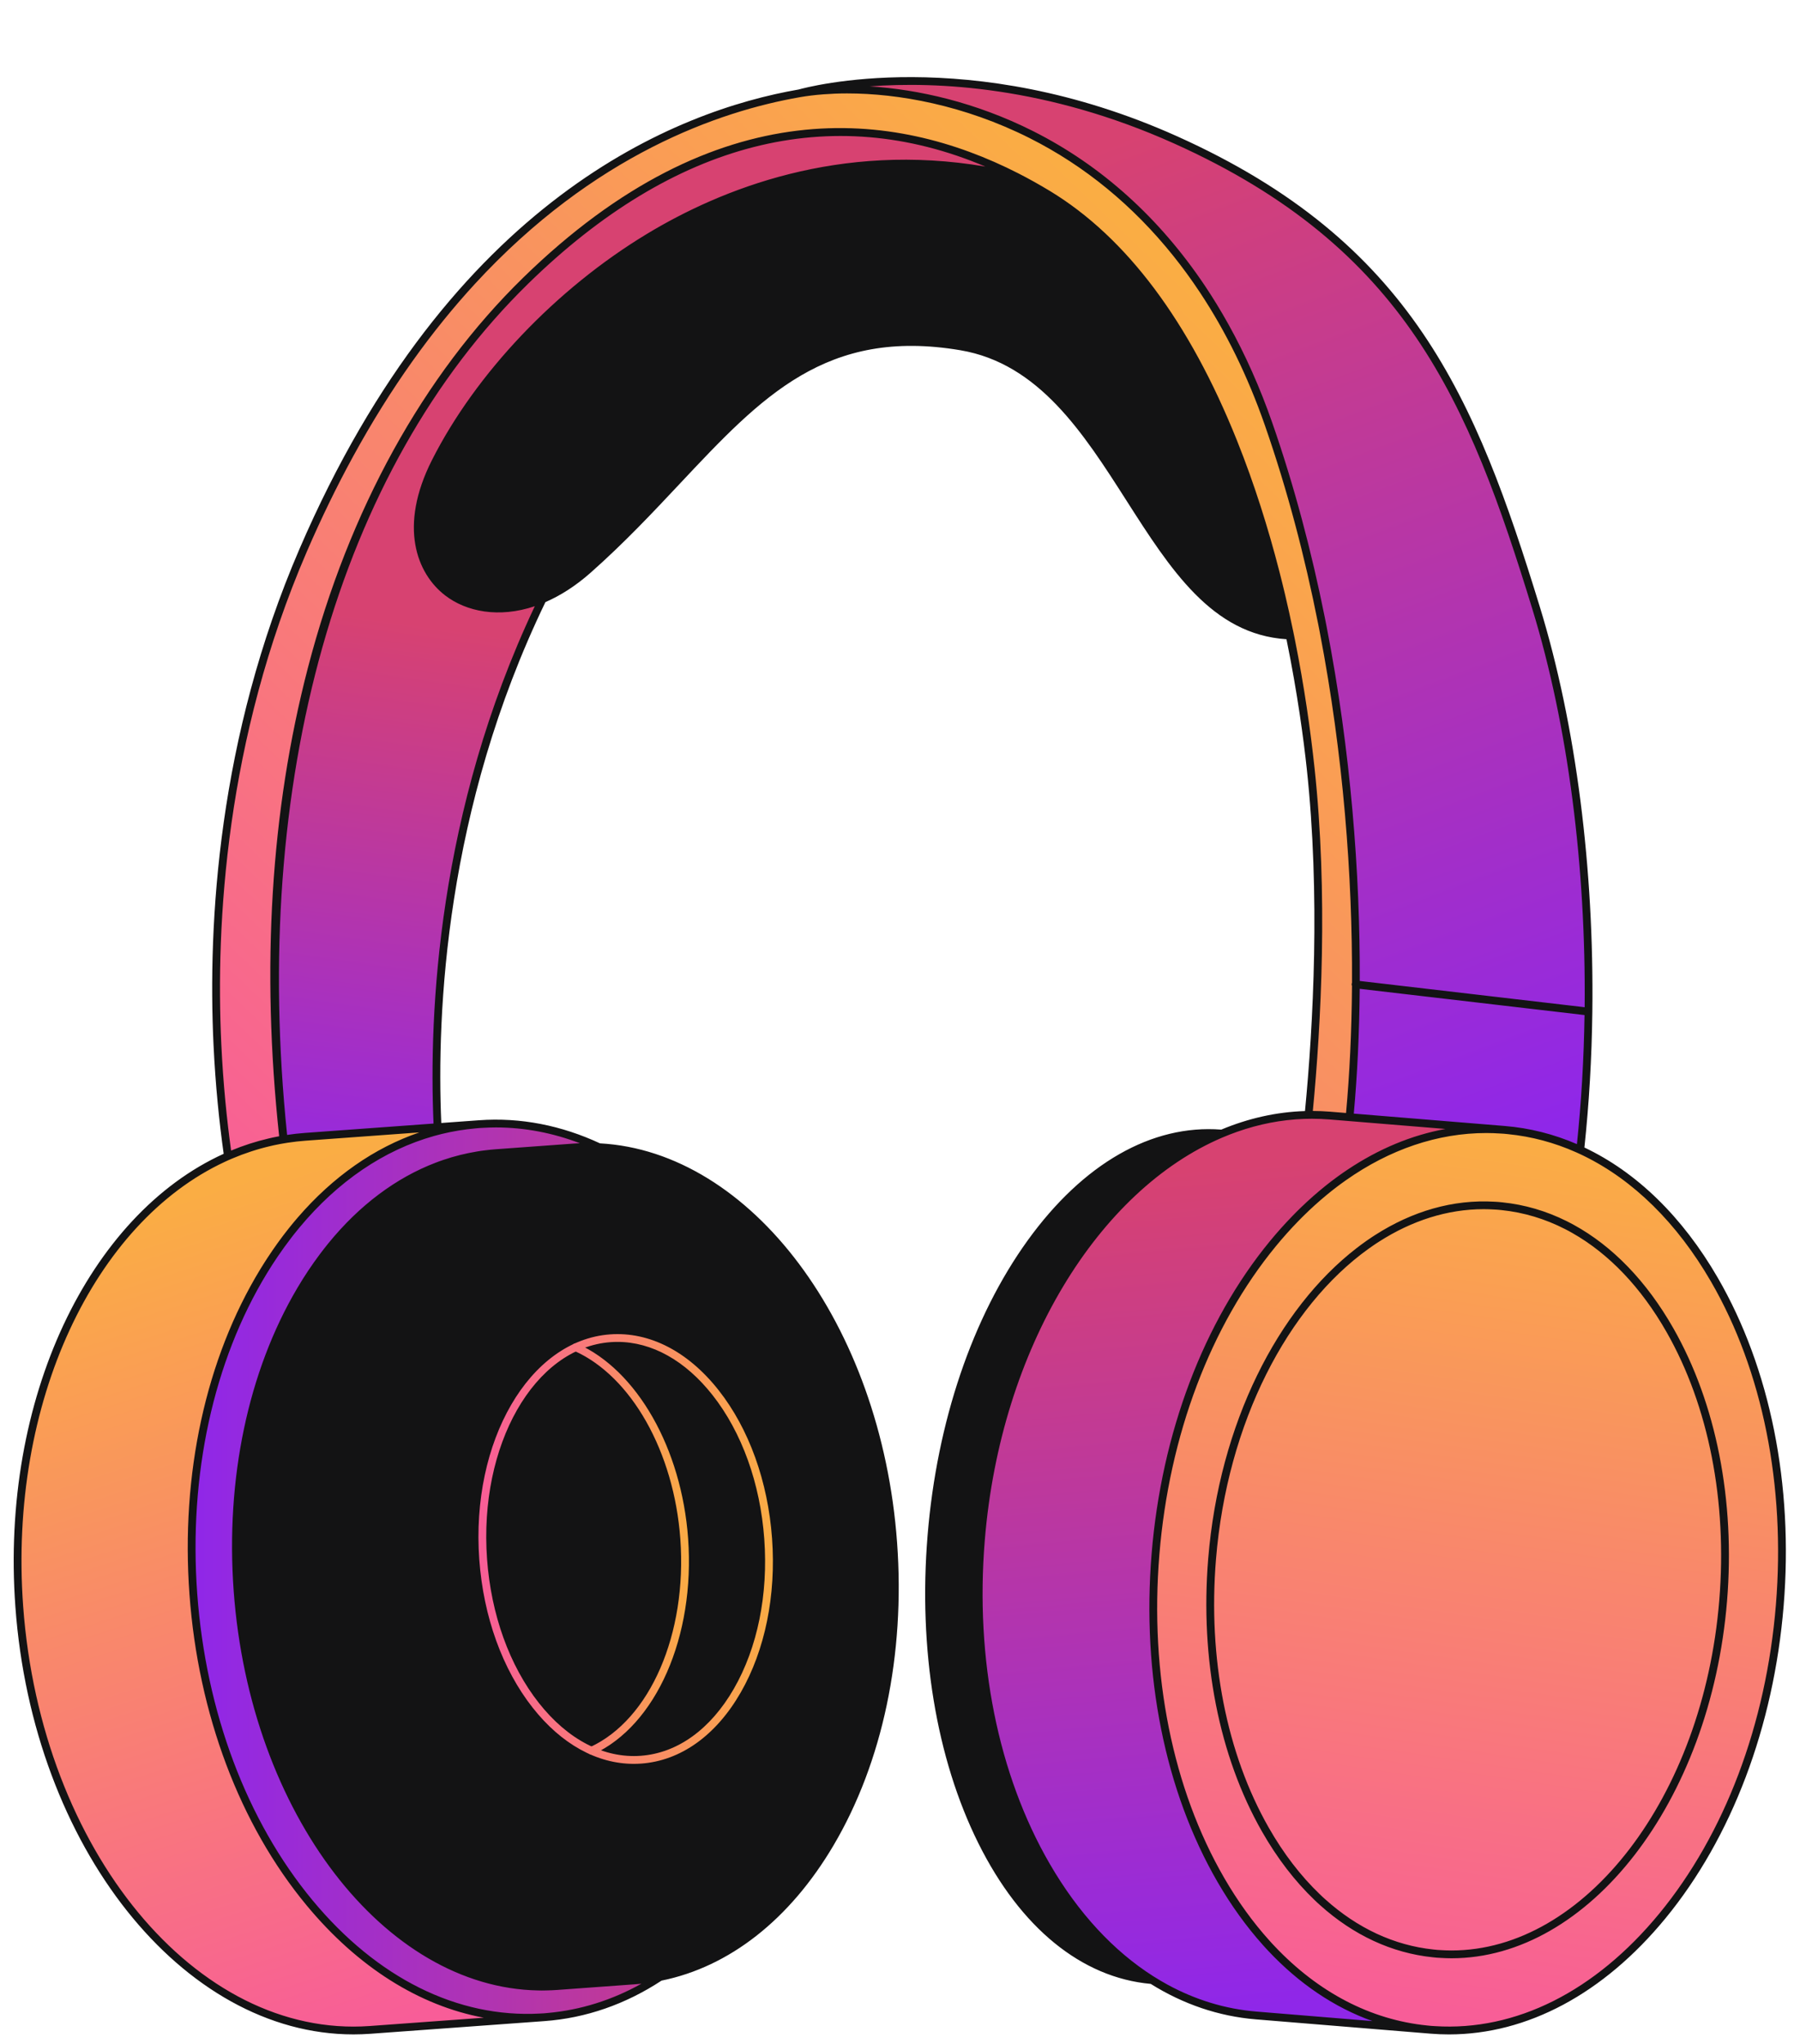
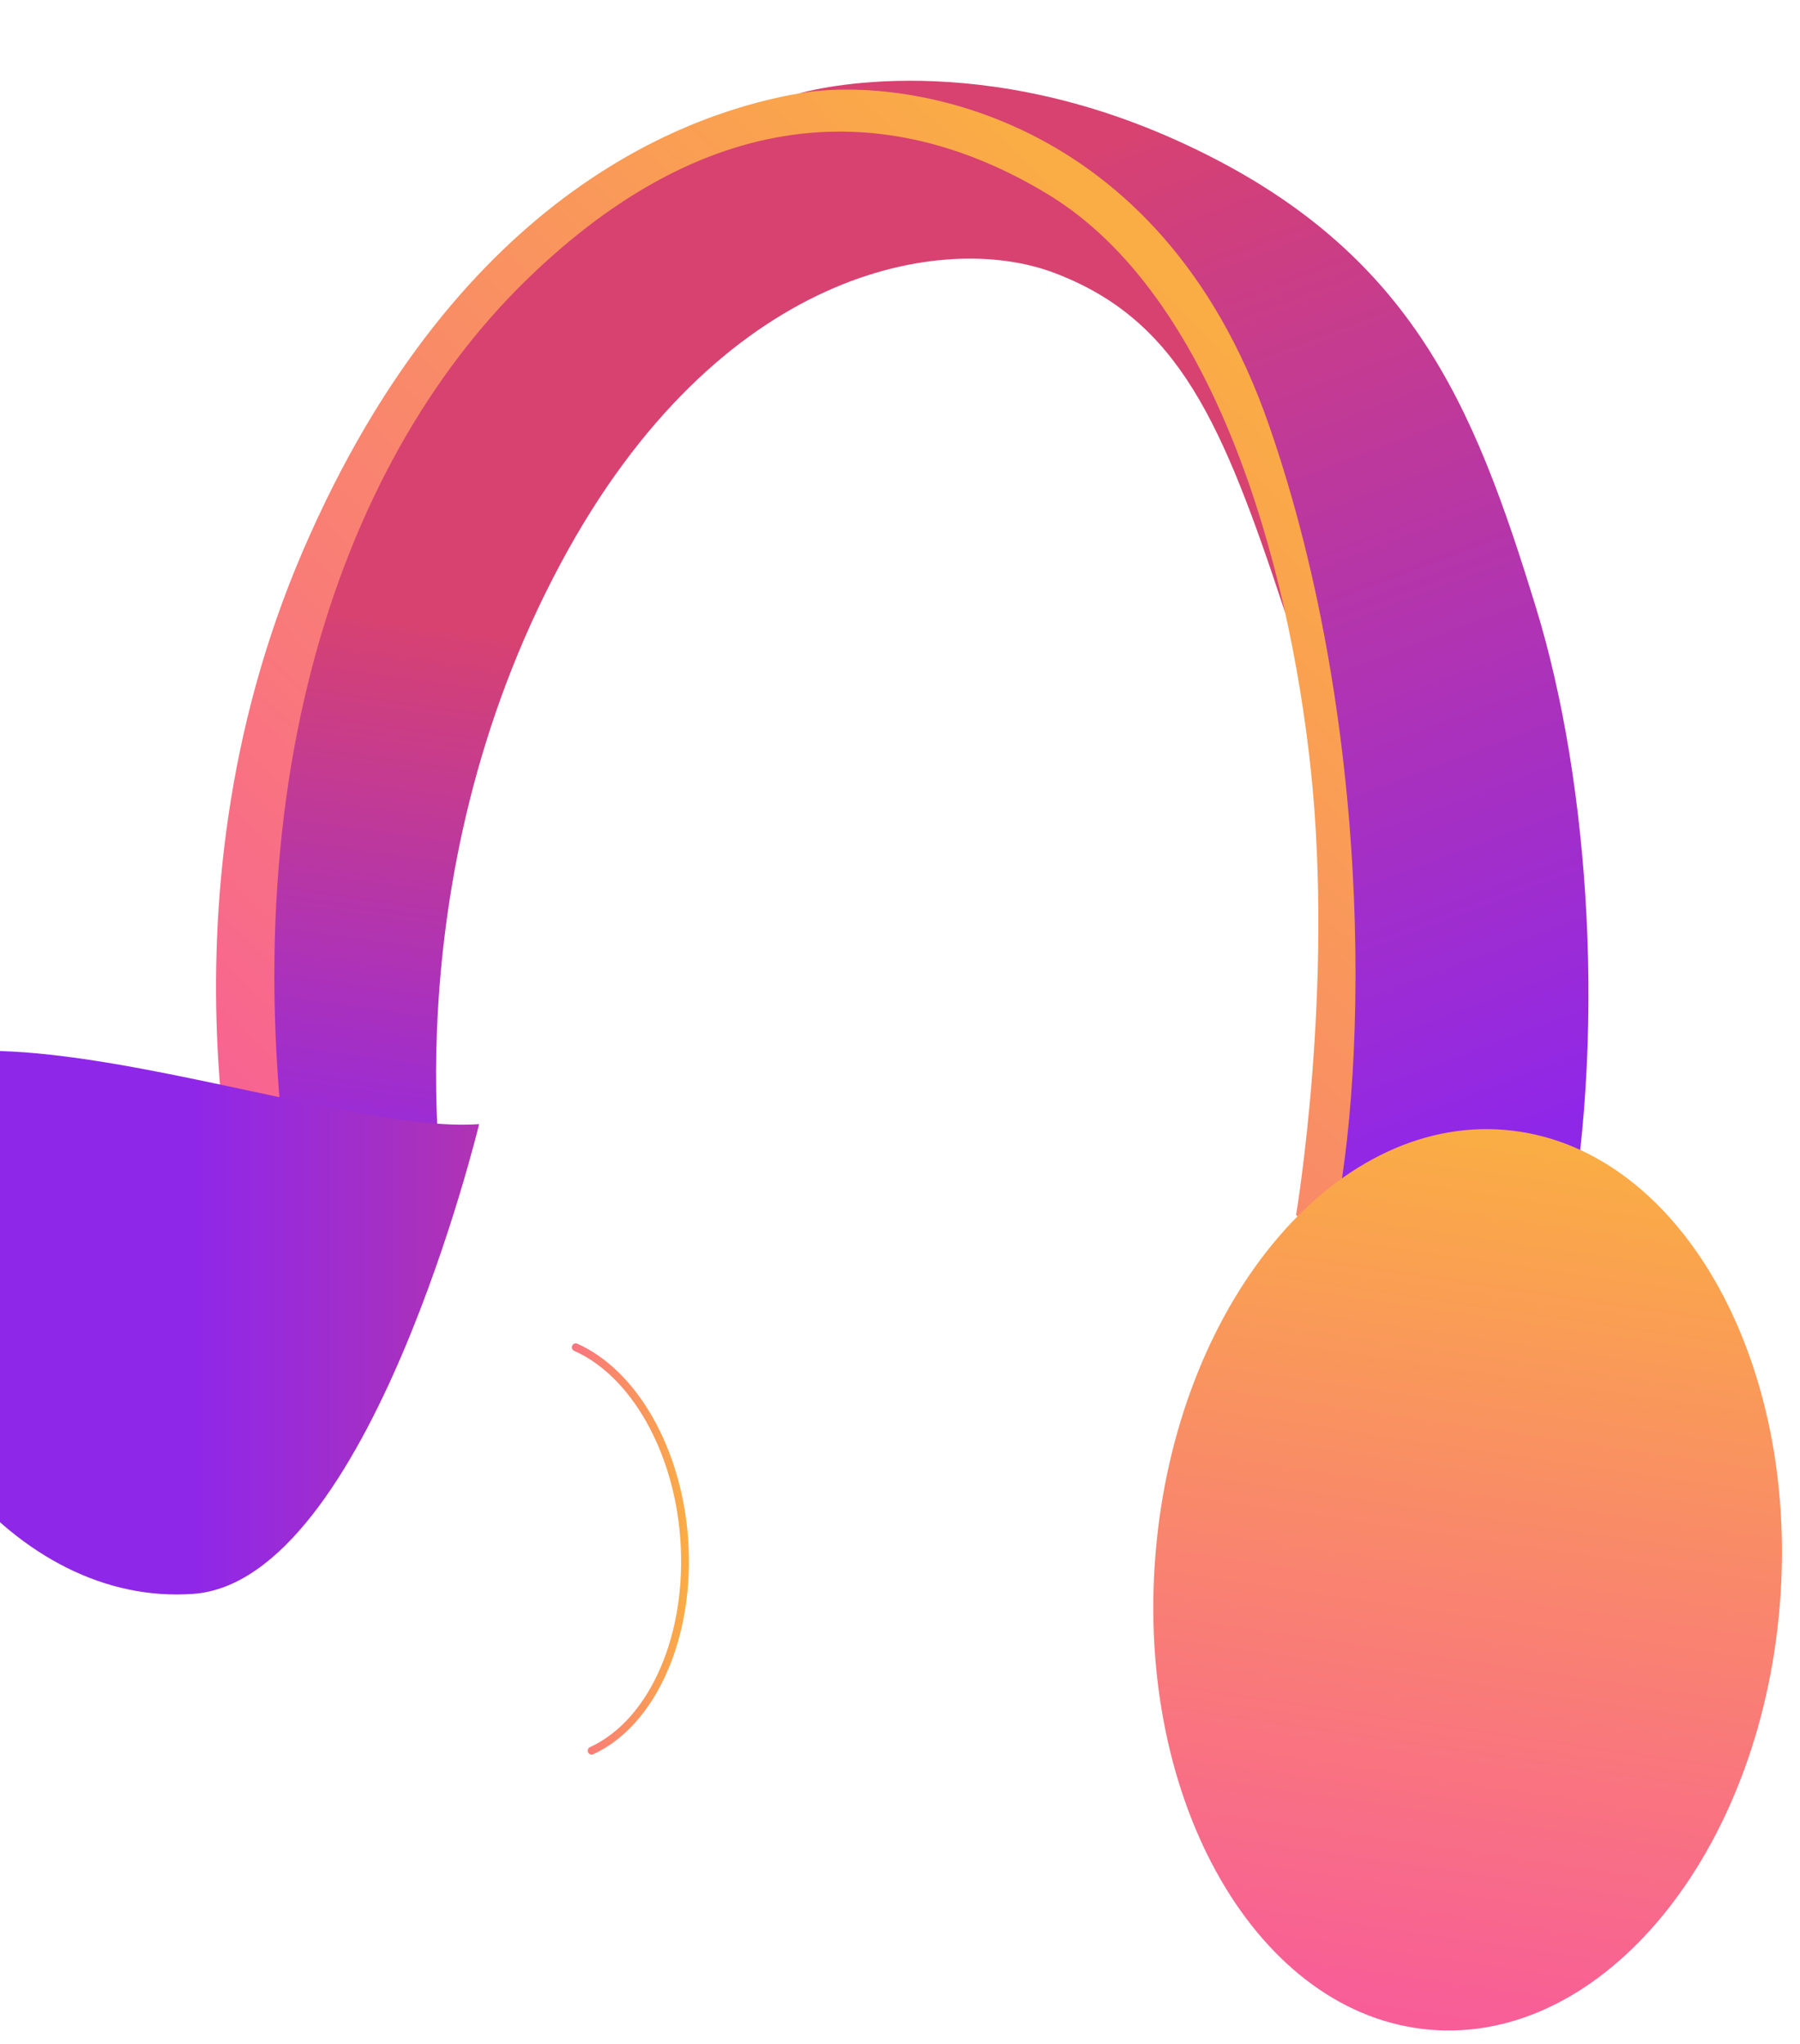
<svg xmlns="http://www.w3.org/2000/svg" xmlns:xlink="http://www.w3.org/1999/xlink" height="522.1" id="Layer_2" preserveAspectRatio="xMidYMid meet" version="1.1" viewBox="-3.5 -19.7 459.8 522.1" width="459.8" x="0" xml:space="preserve" y="0" zoomAndPan="magnify">
  <g>
    <linearGradient gradientUnits="userSpaceOnUse" id="SVGID_3_" x1="173.317" x2="194.739" xlink:actuate="onLoad" xlink:show="other" xlink:type="simple" y1="303.789" y2="152.677">
      <stop offset="0" stop-color="#8f27e9" />
      <stop offset="1" stop-color="#d74271" />
    </linearGradient>
    <path d="M151.889,27.203c81.068-46.9,126.367,8.06,126.367,8.06 c49.154,44.049,46.515,101.484,46.515,101.484 c-15.938-48.355-27.106-74.76-59.111-86.794 c-27.967-10.516-85.432-1.304-125.937,74.284 c-44.203,82.488-29.47,164.942-29.47,164.942l-37.009,12.145 C42.387,193.826,70.821,74.103,151.889,27.203z" fill="url(#SVGID_3_)" />
    <linearGradient gradientUnits="userSpaceOnUse" id="SVGID_4_" x1="372.818" x2="276.129" xlink:actuate="onLoad" xlink:show="other" xlink:type="simple" y1="276" y2="18.358">
      <stop offset="0" stop-color="#8f27e9" />
      <stop offset="1" stop-color="#d74271" />
    </linearGradient>
    <path d="M200.783,4.125c0,0,41.721-12.485,96,11.903 c60.13,27.017,76.111,67.528,92.095,119.557 c13.759,44.786,18.244,110.299,7.117,165.797l-59.88-3.66l2.191-81.503 l-5.589-70.309L307.549,66.15l-35.03-36.935l-26.434-15.641L200.783,4.125z" fill="url(#SVGID_4_)" />
    <linearGradient gradientUnits="userSpaceOnUse" id="SVGID_6_" x1="83.527" x2="322.941" xlink:actuate="onLoad" xlink:show="other" xlink:type="simple" y1="324.032" y2="74.518">
      <stop offset="0" stop-color="#f85d98" />
      <stop offset="1" stop-color="#faad44" />
    </linearGradient>
    <path d="M60.272,303.439c0,0-26.513-89.366,13.652-182.526 S174.92,8.593,200.783,4.125s91.878,4.413,119.763,84.487 c27.885,80.074,25.042,171.838,15.569,209.109l-8.541-7.044 c0,0,9.775-57.968,3.713-114.222c-5.633-52.275-24.535-120.694-67.104-146.514 c-38.685-23.464-85.14-25.113-133.423,22.081S52.527,185.943,73.243,301.326 L60.272,303.439z" fill="url(#SVGID_6_)" />
    <linearGradient gradientUnits="userSpaceOnUse" id="SVGID_7_" x1="110.552" x2="43.97" xlink:actuate="onLoad" xlink:show="other" xlink:type="simple" y1="493.304" y2="286.033">
      <stop offset="0" stop-color="#f85d98" />
      <stop offset="1" stop-color="#faad44" />
    </linearGradient>
-     <path d="M135.51,495.607l-44.462,3.239 c-44.909,3.271-85.035-45.147-89.624-108.146 c-4.589-62.999,28.097-116.721,73.006-119.993l44.462-3.239L135.51,495.607z" fill="url(#SVGID_7_)" />
    <linearGradient gradientUnits="userSpaceOnUse" id="SVGID_8_" x1="45.456" x2="208.945" xlink:actuate="onLoad" xlink:show="other" xlink:type="simple" y1="381.538" y2="381.538">
      <stop offset="0" stop-color="#8f27e9" />
      <stop offset="1" stop-color="#d74271" />
    </linearGradient>
-     <path d="M118.891,267.469c44.909-3.271,85.035,45.147,89.624,108.146 s-28.096,116.721-73.005,119.993s-85.035-45.147-89.624-108.146 S73.982,270.74,118.891,267.469z" fill="url(#SVGID_8_)" />
+     <path d="M118.891,267.469s-28.096,116.721-73.005,119.993s-85.035-45.147-89.624-108.146 S73.982,270.74,118.891,267.469z" fill="url(#SVGID_8_)" />
    <linearGradient gradientUnits="userSpaceOnUse" id="SVGID_9_" x1="328.43" x2="308.745" xlink:actuate="onLoad" xlink:show="other" xlink:type="simple" y1="492.632" y2="278.413">
      <stop offset="0" stop-color="#8f27e9" />
      <stop offset="1" stop-color="#d74271" />
    </linearGradient>
-     <path d="M336.215,265.279l44.596,3.652l-18.827,229.882 l-44.596-3.652c-44.037-3.607-75.521-57.991-70.322-121.471 C252.264,310.209,292.178,261.672,336.215,265.279z" fill="url(#SVGID_9_)" />
    <linearGradient gradientUnits="userSpaceOnUse" id="SVGID_10_" x1="355.008" x2="388.009" xlink:actuate="onLoad" xlink:show="other" xlink:type="simple" y1="494.862" y2="271.379">
      <stop offset="0" stop-color="#f85d98" />
      <stop offset="1" stop-color="#faad44" />
    </linearGradient>
    <path d="M380.811,268.931 c44.037,3.607,75.521,57.991,70.322,121.472s-45.112,112.018-89.149,108.411 c-44.037-3.607-75.521-57.991-70.322-121.472S336.774,265.325,380.811,268.931z" fill="url(#SVGID_10_)" />
    <g id="change1_1">
-       <path d="M435.297,306.715c-9.057-15.644-20.777-26.989-34.07-33.279 c1.206-11.303,1.876-22.916,2.027-34.595c0-0.003,0.002-0.005,0.002-0.009 c0.001-0.009-0.003-0.016-0.002-0.025c0.465-36.274-4.107-73.192-13.423-103.515 c-16.394-53.359-32.634-93.212-92.64-120.173 C244.104-8.733,202.343,2.646,200.556,3.154 c-31.086,5.386-88.933,27.799-127.548,117.364 c-20.823,48.299-23.44,95.526-21.968,126.64 c0.496,10.481,1.477,19.888,2.595,27.885C19.337,290.621-3.453,337.468,0.43,390.773 c4.474,61.417,42.735,109.225,86.347,109.225c1.441,0,2.892-0.053,4.344-0.158 l44.462-3.239c10.621-0.774,20.725-4.319,29.908-10.344 c17.303-3.514,32.709-15.551,43.908-34.51 c12.57-21.282,18.344-48.764,16.259-77.381 c-4.078-55.988-37.432-99.908-75.89-101.99 c-9.779-4.547-20.232-6.681-30.949-5.9l-9.596,0.699 c-1.223-28.268,1.08-80.2,26.602-133.064c3.794-1.643,7.7-4.103,11.586-7.548 c8.557-7.584,15.782-15.28,22.769-22.723 c20.904-22.266,37.418-39.851,71.645-34.069 c20.064,3.391,31.429,21.187,42.42,38.396 c11.23,17.585,21.854,34.198,40.878,35.427 c2.852,13.977,4.398,25.776,5.173,32.968c3.481,32.295,1.685,65.412-0.442,87.564 c-7.334,0.228-14.512,1.868-21.394,4.741c-17.727-1.373-35.289,8.673-49.452,28.312 c-14.106,19.559-23.185,46.335-25.565,75.396 c-2.379,29.061,2.222,56.957,12.957,78.551 c10.751,21.625,26.384,34.381,44.046,35.967 c8.307,5.191,17.36,8.284,26.859,9.062l44.596,3.652 c1.58,0.129,3.153,0.194,4.728,0.194c19.99-0.001,39.455-10.379,55.262-29.601 c16.967-20.632,27.703-49.013,30.235-79.915 C454.657,359.582,448.68,329.832,435.297,306.715z M450.139,390.321 c-2.497,30.502-13.076,58.491-29.786,78.812 c-16.362,19.897-36.666,30.076-57.294,28.752 c-0.331-0.021-0.662-0.037-0.994-0.064c0,0,0,0-0,0 c-0.331-0.027-0.661-0.066-0.991-0.099c-14.448-1.443-27.818-8.462-38.969-20.243 c-0.216-0.228-0.434-0.453-0.648-0.685c-0.227-0.246-0.45-0.499-0.676-0.748 c-4.206-4.661-8.083-10.01-11.559-16.014 c-13.181-22.769-19.065-52.107-16.566-82.608 c2.497-30.502,13.076-58.491,29.786-78.812c1.817-2.21,3.685-4.295,5.595-6.263 c0.232-0.24,0.466-0.478,0.7-0.714c0.236-0.238,0.472-0.473,0.709-0.707 c1.959-1.936,3.962-3.744,6.003-5.424c0.333-0.274,0.665-0.547,1-0.814 c0.006-0.005,0.013-0.01,0.019-0.015c0.258-0.206,0.518-0.407,0.777-0.608 c0.081-0.063,0.16-0.127,0.241-0.189c0.168-0.13,0.337-0.261,0.506-0.39 c0.003-0.003,0.007-0.005,0.01-0.008c0.366-0.278,0.734-0.55,1.103-0.82 c0.389-0.284,0.779-0.562,1.169-0.837c11.244-7.922,23.477-12.086,35.903-12.086 c1.185,0,2.373,0.049,3.561,0.125c0.331,0.021,0.662,0.034,0.994,0.061 c0.332,0.027,0.661,0.066,0.992,0.099c6.006,0.6,11.826,2.162,17.378,4.631 c0.318,0.142,0.636,0.285,0.953,0.433c0.318,0.148,0.634,0.299,0.95,0.453 c12.673,6.179,23.868,17.14,32.571,32.173 C446.755,330.482,452.639,359.82,450.139,390.321z M317.469,494.169 c-7.981-0.654-15.642-3.008-22.796-6.918c-0.595-0.325-1.187-0.662-1.774-1.008 c-0.598-0.353-1.192-0.717-1.782-1.091 c-10.179-6.462-19.209-16.19-26.493-28.771 c-13.181-22.769-19.065-52.107-16.566-82.608 c4.029-49.204,29.131-89.445,60.682-102.881c0.639-0.272,1.281-0.535,1.926-0.785 c0.633-0.246,1.269-0.481,1.907-0.705c5.545-1.947,11.265-3.07,17.085-3.277 c0.341-0.012,0.683-0.013,1.025-0.018c0.312-0.005,0.624-0.017,0.936-0.017 c0.015,0,0.029,0.001,0.043,0.001c1.427,0.001,2.864,0.06,4.301,0.173 c0.056,0.004,0.112,0.006,0.168,0.01l0.826,0.068l0.995,0.081l2.202,0.18 l0.919,0.075l1.058,0.087l23.615,1.934c-8.655,1.573-17.102,5.094-25.078,10.436 c-0.387,0.259-0.773,0.519-1.158,0.787c-0.36,0.25-0.718,0.505-1.075,0.763 c-0.295,0.213-0.59,0.428-0.883,0.646c-0.336,0.249-0.671,0.5-1.005,0.755 c-0.004,0.003-0.008,0.006-0.012,0.009c-0.249,0.19-0.496,0.383-0.744,0.577 c-0.092,0.072-0.183,0.146-0.274,0.218c-0.173,0.137-0.346,0.274-0.519,0.413 c-2.074,1.666-4.111,3.457-6.103,5.378c-0.397,0.383-0.792,0.769-1.186,1.162 c-0.364,0.364-0.726,0.736-1.087,1.108c-1.953,2.012-3.863,4.14-5.72,6.398 c-16.967,20.632-27.703,49.013-30.235,79.915 c-2.531,30.902,3.446,60.652,16.828,83.769c3.498,6.042,7.397,11.438,11.626,16.156 c0.225,0.251,0.45,0.501,0.677,0.748c0.215,0.234,0.43,0.467,0.646,0.697 c7.9,8.41,16.908,14.487,26.636,17.963L317.469,494.169z M332.277,176.348 c-0.996-9.243-2.56-20.468-5.011-32.707c-0.066-0.33-0.134-0.662-0.202-0.994 c-0.067-0.331-0.136-0.663-0.204-0.995c-0.346-1.674-0.708-3.366-1.088-5.073 c-0.335-1.505-0.682-3.021-1.044-4.549c-0.456-1.921-0.935-3.859-1.436-5.809 c-2.801-10.894-6.329-22.188-10.782-33.315 c-12.206-30.501-28.287-51.969-47.798-63.809 c-0.004-0.003-0.009-0.006-0.013-0.008c-1.36-0.825-2.755-1.635-4.179-2.427 c-1.291-0.719-2.609-1.422-3.952-2.107C225.103,8.503,179.806,2.689,130.064,51.31 c-25.438,24.864-44.422,59.285-54.901,99.543 c-9.513,36.55-11.969,76.699-7.354,119.708c-0.233,0.043-0.465,0.093-0.698,0.139 c-0.326,0.064-0.653,0.125-0.978,0.195c-0.325,0.07-0.648,0.149-0.973,0.224 c-3.293,0.766-6.506,1.804-9.628,3.101c-1.078-7.819-2.019-16.973-2.501-27.156 c-1.462-30.904,1.134-77.808,21.806-125.757 c3.744-8.684,7.671-16.721,11.734-24.177 c9.803-17.986,20.411-32.532,31.229-44.293 C148.239,19.747,180.327,8.703,200.769,5.139c0.061-0.011,0.124-0.022,0.184-0.033 c0.85-0.147,1.736-0.278,2.654-0.393c1.061-0.133,2.174-0.239,3.32-0.325 c1.886-0.142,3.872-0.225,5.963-0.225c13.071,0,29.836,2.981,46.57,11.391 c14.136,7.104,26.504,17.294,36.809,30.178c1.146,1.433,2.268,2.899,3.362,4.399 c1.156,1.583,2.283,3.201,3.379,4.857c6.652,10.038,12.223,21.396,16.595,33.951 c5.767,16.561,10.234,33.666,13.605,50.718c0.071,0.361,0.145,0.721,0.215,1.082 c0.07,0.356,0.136,0.712,0.204,1.069c6.032,31.365,8.368,62.461,8.231,89.575 c-0.037,0.087-0.076,0.172-0.088,0.271c-0.02,0.176,0.019,0.34,0.084,0.492 c-0.079,11.674-0.617,22.596-1.515,32.472l-2.334-0.191l-0.995-0.081 l-0.716-0.059c-0.093-0.008-0.185-0.01-0.278-0.018 c-1.391-0.107-2.778-0.163-4.161-0.169 C333.984,241.845,335.763,208.691,332.277,176.348z M123.173,268.309 c7.353,0,14.552,1.404,21.452,4.036c-0.514,0.022-1.028,0.047-1.544,0.084h-0 h-0l-19.957,1.454c-0.92,0.067-1.835,0.166-2.747,0.279 c-0.33,0.041-0.661,0.077-0.989,0.125c-0.33,0.048-0.659,0.106-0.987,0.16 c-2.919,0.476-5.788,1.19-8.595,2.139c-0.337,0.114-0.673,0.229-1.007,0.349 c-0.311,0.112-0.62,0.23-0.93,0.347c-10.219,3.886-19.573,10.897-27.524,20.664 c-0.379,0.466-0.754,0.94-1.127,1.418c-0.358,0.46-0.714,0.927-1.067,1.398 c-2,2.676-3.906,5.529-5.7,8.566 c-12.57,21.282-18.344,48.763-16.259,77.381 c4.147,56.925,38.543,101.378,77.821,102.06c0.305,0.005,0.61,0.016,0.915,0.016 c0.028,0,0.056-0.001,0.085-0.001c0.332-0.001,0.665-0.011,0.997-0.018 c0.918-0.019,1.837-0.053,2.758-0.12l19.957-1.453 c0.545-0.04,1.087-0.091,1.629-0.147c-7.496,4.186-15.543,6.724-23.924,7.478 c-0.331,0.03-0.66,0.065-0.992,0.089h-0 c-0.332,0.024-0.663,0.037-0.995,0.055c-21.057,1.172-41.642-9.061-58.098-28.919 c-16.796-20.268-27.261-48.097-29.465-78.361 c-2.204-30.264,4.116-59.315,17.798-81.804c0.424-0.697,0.854-1.385,1.289-2.065 c0.245-0.382,0.495-0.754,0.743-1.13c0.25-0.379,0.499-0.759,0.752-1.132 c1.107-1.631,2.248-3.202,3.417-4.721c0.143-0.186,0.285-0.375,0.429-0.559 c0.114-0.145,0.228-0.289,0.342-0.434c0.164-0.208,0.331-0.41,0.497-0.616 c0.092-0.115,0.185-0.23,0.277-0.344c0.189-0.232,0.376-0.468,0.567-0.697 c9.8-11.795,21.562-19.792,34.409-23.398c0.308-0.086,0.617-0.166,0.926-0.247 c0.344-0.091,0.688-0.182,1.035-0.267c2.824-0.689,5.697-1.162,8.611-1.424 c0.33-0.03,0.66-0.065,0.992-0.089c0,0,0,0,0.001,0 c0.332-0.024,0.662-0.036,0.994-0.054 C121.032,268.348,122.104,268.309,123.173,268.309z M2.416,390.628 c-3.802-52.2,18.247-98.083,51.515-113.535c0.311-0.144,0.621-0.291,0.934-0.431 c0.316-0.141,0.636-0.273,0.954-0.408c3.146-1.336,6.387-2.401,9.712-3.178 c0.324-0.076,0.647-0.155,0.973-0.225c0.323-0.07,0.649-0.131,0.975-0.195 c0.185-0.036,0.369-0.076,0.554-0.111c0.331-0.062,0.663-0.118,0.996-0.174 c0.34-0.058,0.679-0.115,1.02-0.167c1.47-0.222,2.953-0.393,4.451-0.503 l29.126-2.122C92.128,273.5,81.573,280.879,72.574,291.302 c-0.256,0.296-0.51,0.595-0.763,0.896c-0.029,0.035-0.059,0.068-0.088,0.103 c-0.234,0.279-0.466,0.561-0.698,0.844c-0.05,0.061-0.099,0.123-0.148,0.184 c-0.211,0.259-0.422,0.518-0.63,0.78c-1.901,2.387-3.724,4.918-5.465,7.586 c-0.244,0.374-0.487,0.749-0.728,1.128c-0.236,0.372-0.469,0.747-0.702,1.124 c-0.125,0.202-0.252,0.399-0.376,0.603c-13.895,22.839-20.317,52.31-18.082,82.984 c2.234,30.674,12.859,58.903,29.918,79.487 c13.089,15.795,28.771,25.649,45.272,28.711l-29.107,2.12 C46.657,501.08,6.958,452.978,2.416,390.628z M107.243,267.318l-32.886,2.395 c-1.519,0.111-3.022,0.283-4.513,0.506 c-9.333-90.062,12.881-169.853,61.613-217.485 c37.288-36.447,77.338-46.585,116.738-29.885 c-37.171-6.32-67.315,5.622-86.55,17.268 c-23.146,14.014-43.64,35.603-54.821,57.749 c-8.557,16.948-3.871,28.947,3.369,34.525c5.424,4.181,13.732,5.857,22.92,2.764 C108.269,187.737,106.025,239.157,107.243,267.318z M296.375,16.936 c59.242,26.618,75.314,66.087,91.552,118.94 c9.159,29.81,13.711,66.041,13.363,101.723l-57.447-6.707 c0.107-27.416-2.299-58.832-8.458-90.473c-0.077-0.397-0.157-0.794-0.235-1.191 c-0.083-0.421-0.165-0.841-0.25-1.262c-3.355-16.712-7.763-33.458-13.413-49.682 c-3.131-8.992-6.874-17.377-11.179-25.119c-0.974-1.752-1.976-3.473-3.008-5.158 c-0.965-1.576-1.954-3.125-2.969-4.642 c-11.619-17.362-26.465-30.789-43.976-39.59 c-14.671-7.373-29.382-10.644-41.712-11.412 C235.761,1.09,263.901,2.346,296.375,16.936z M380.893,267.938l-38.573-3.159 c0.881-9.716,1.414-20.438,1.511-31.883l57.429,6.706 c-0.166,11.128-0.811,22.186-1.942,32.97 C393.436,270.032,387.266,268.46,380.893,267.938z M398.513,293.195 c-0.307-0.169-0.617-0.33-0.927-0.492c-0.309-0.161-0.618-0.324-0.93-0.478 c-5.185-2.576-10.672-4.189-16.362-4.777c-0.33-0.034-0.66-0.072-0.991-0.099 c-0,0-0,0-0.001,0c-0.332-0.027-0.662-0.043-0.994-0.063 c-10.691-0.644-21.079,2.452-30.523,8.499c-0.259,0.166-0.519,0.332-0.777,0.502 c-0.278,0.184-0.555,0.373-0.831,0.563c-0.218,0.149-0.436,0.296-0.652,0.448 c-0.428,0.3-0.852,0.608-1.275,0.92c-0.409,0.302-0.816,0.61-1.221,0.923 c-20.117,15.544-35.074,44.828-37.898,79.304 c-2.106,25.715,2.765,50.465,13.714,69.69 c3.918,6.881,8.452,12.758,13.463,17.548c0.242,0.232,0.484,0.465,0.728,0.691 c0.228,0.211,0.458,0.414,0.687,0.62c8.496,7.639,18.291,12.218,28.778,13.301 c0.33,0.034,0.66,0.072,0.991,0.099h0 c0.332,0.027,0.663,0.041,0.995,0.061c0.928,0.056,1.855,0.094,2.779,0.094 c35.03,0,66.188-39.866,70.398-91.251c2.106-25.715-2.765-50.464-13.714-69.69 C417.105,307.589,408.392,298.618,398.513,293.195z M435.677,389.137 c-4.123,50.346-34.399,89.424-68.397,89.422c-0.874,0-1.752-0.035-2.631-0.087 c-0.332-0.02-0.663-0.034-0.995-0.061c-0.332-0.027-0.662-0.065-0.991-0.099 c-10.044-1.048-19.441-5.457-27.617-12.808c-0.229-0.206-0.46-0.409-0.688-0.62 c-0.244-0.227-0.485-0.461-0.727-0.693c-4.852-4.648-9.248-10.355-13.056-17.04 c-10.752-18.881-15.532-43.222-13.458-68.542 c2.864-34.976,18.352-64.507,38.939-79.281c0.386-0.277,0.773-0.549,1.163-0.816 c0.05-0.034,0.1-0.068,0.15-0.102c0.228-0.155,0.454-0.311,0.683-0.462 c0.232-0.153,0.466-0.302,0.699-0.452c0.026-0.017,0.053-0.033,0.079-0.05 c8.306-5.311,17.354-8.259,26.683-8.259c0.874,0,1.753,0.035,2.631,0.087 c0.331,0.02,0.662,0.034,0.994,0.061c0.332,0.027,0.661,0.065,0.992,0.099 c5.628,0.587,11.053,2.227,16.174,4.851c0.309,0.159,0.618,0.32,0.925,0.486 c0.308,0.166,0.615,0.339,0.921,0.513c9.314,5.28,17.551,13.868,24.068,25.312 C432.972,339.476,437.751,363.818,435.677,389.137z" fill="#131314" />
-     </g>
+       </g>
    <linearGradient gradientUnits="userSpaceOnUse" id="SVGID_11_" x1="118.716" x2="193.934" xlink:actuate="onLoad" xlink:show="other" xlink:type="simple" y1="375.994" y2="375.994">
      <stop offset="0" stop-color="#f85d98" />
      <stop offset="1" stop-color="#faad44" />
    </linearGradient>
-     <path d="M158.402,430.883c-9.392,0-18.497-5.034-25.827-14.337 c-7.738-9.82-12.583-23.255-13.644-37.828 c-2.202-30.228,12.781-56.042,33.4-57.544 c10.047-0.727,19.913,4.333,27.741,14.268 c7.738,9.82,12.583,23.255,13.644,37.828c1.062,14.574-1.785,28.569-8.018,39.407 c-6.305,10.963-15.319,17.404-25.382,18.137 C159.678,430.859,159.039,430.883,158.402,430.883z M154.236,323.096 c-0.587,0-1.173,0.021-1.762,0.064c-19.523,1.422-33.679,26.28-31.558,55.412 c1.033,14.181,5.729,27.229,13.223,36.74 c7.404,9.398,16.648,14.203,26.032,13.513c9.383-0.683,17.834-6.772,23.8-17.143 c6.036-10.496,8.791-24.087,7.758-38.268 c-1.033-14.181-5.729-27.229-13.223-36.74 C171.567,327.865,163.008,323.096,154.236,323.096z" fill="url(#SVGID_11_)" />
    <linearGradient gradientUnits="userSpaceOnUse" id="SVGID_12_" x1="130.646" x2="172.487" xlink:actuate="onLoad" xlink:show="other" xlink:type="simple" y1="375.993" y2="375.993">
      <stop offset="0" stop-color="#f85d98" />
      <stop offset="1" stop-color="#faad44" />
    </linearGradient>
    <path d="M147.632,428.518c-0.377,0-0.738-0.215-0.907-0.58 c-0.23-0.5-0.01-1.091,0.49-1.321c15.351-7.051,24.838-28.929,23.07-53.203 c-1.621-22.242-12.519-41.547-27.119-48.04 c-0.503-0.223-0.729-0.812-0.506-1.315c0.225-0.502,0.814-0.729,1.315-0.505 c15.253,6.783,26.624,26.762,28.296,49.715 c1.828,25.085-8.135,47.767-24.226,55.158 C147.912,428.489,147.771,428.518,147.632,428.518z" fill="url(#SVGID_12_)" />
  </g>
</svg>